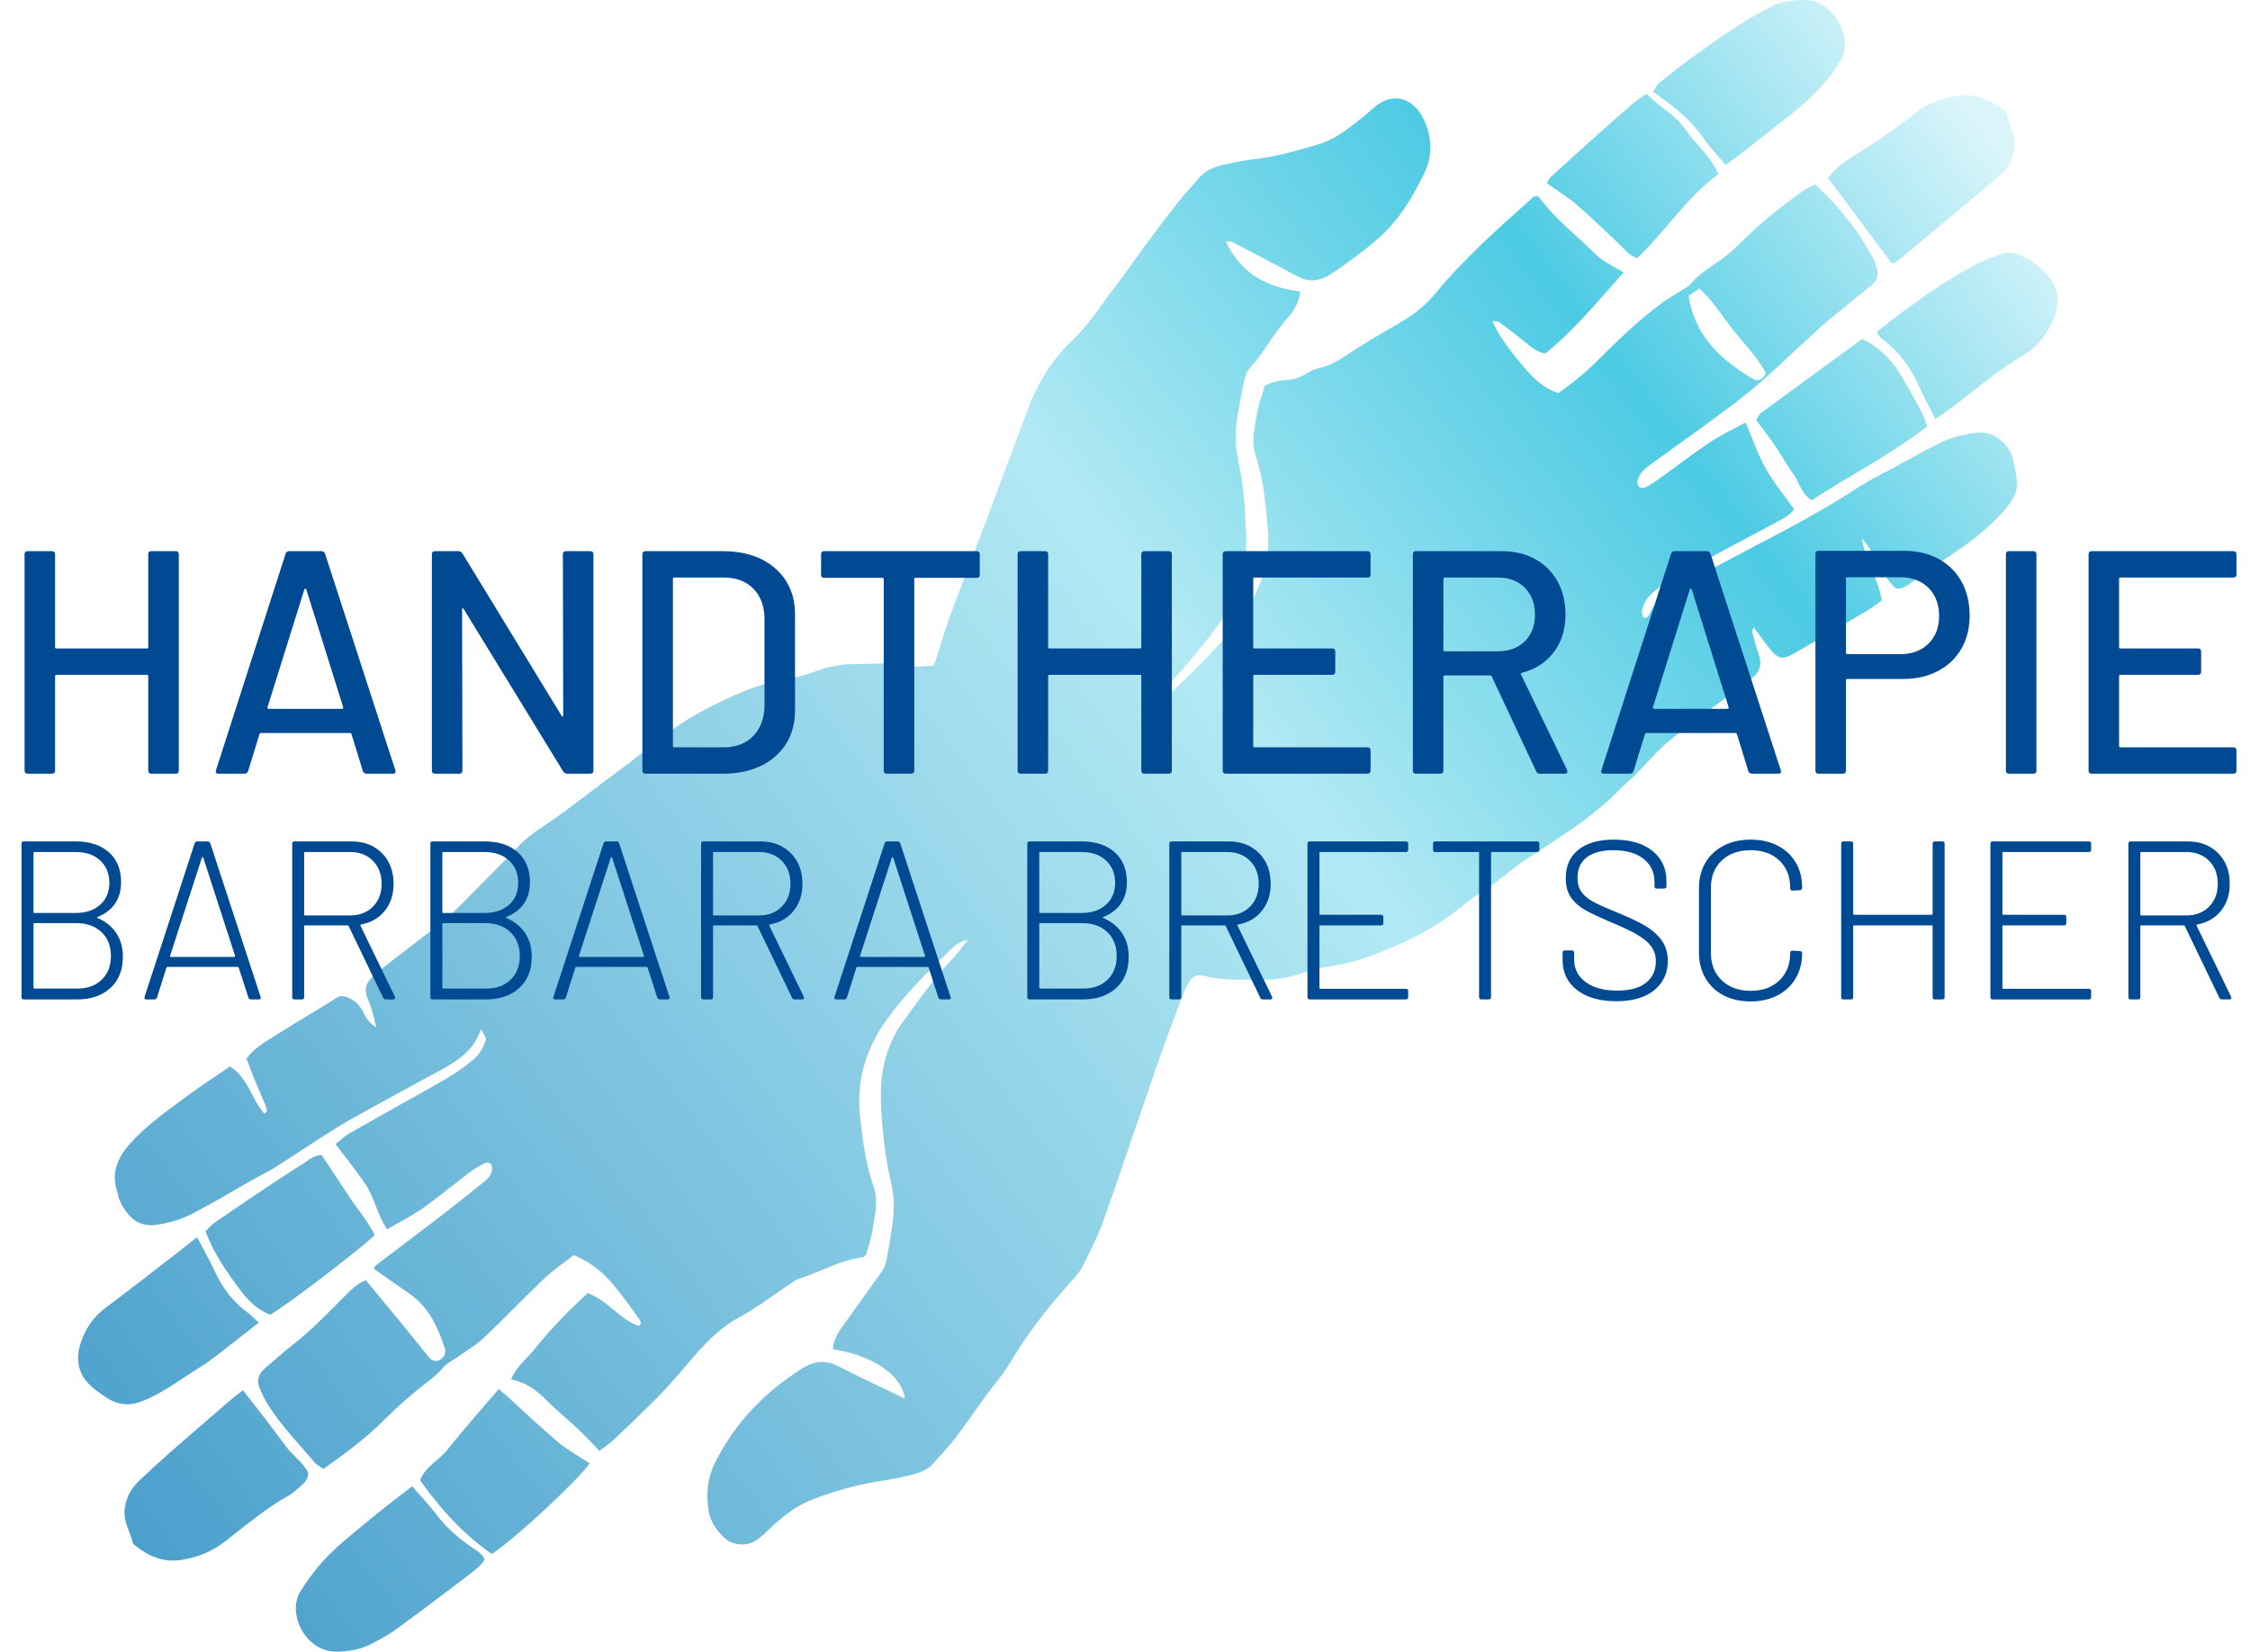
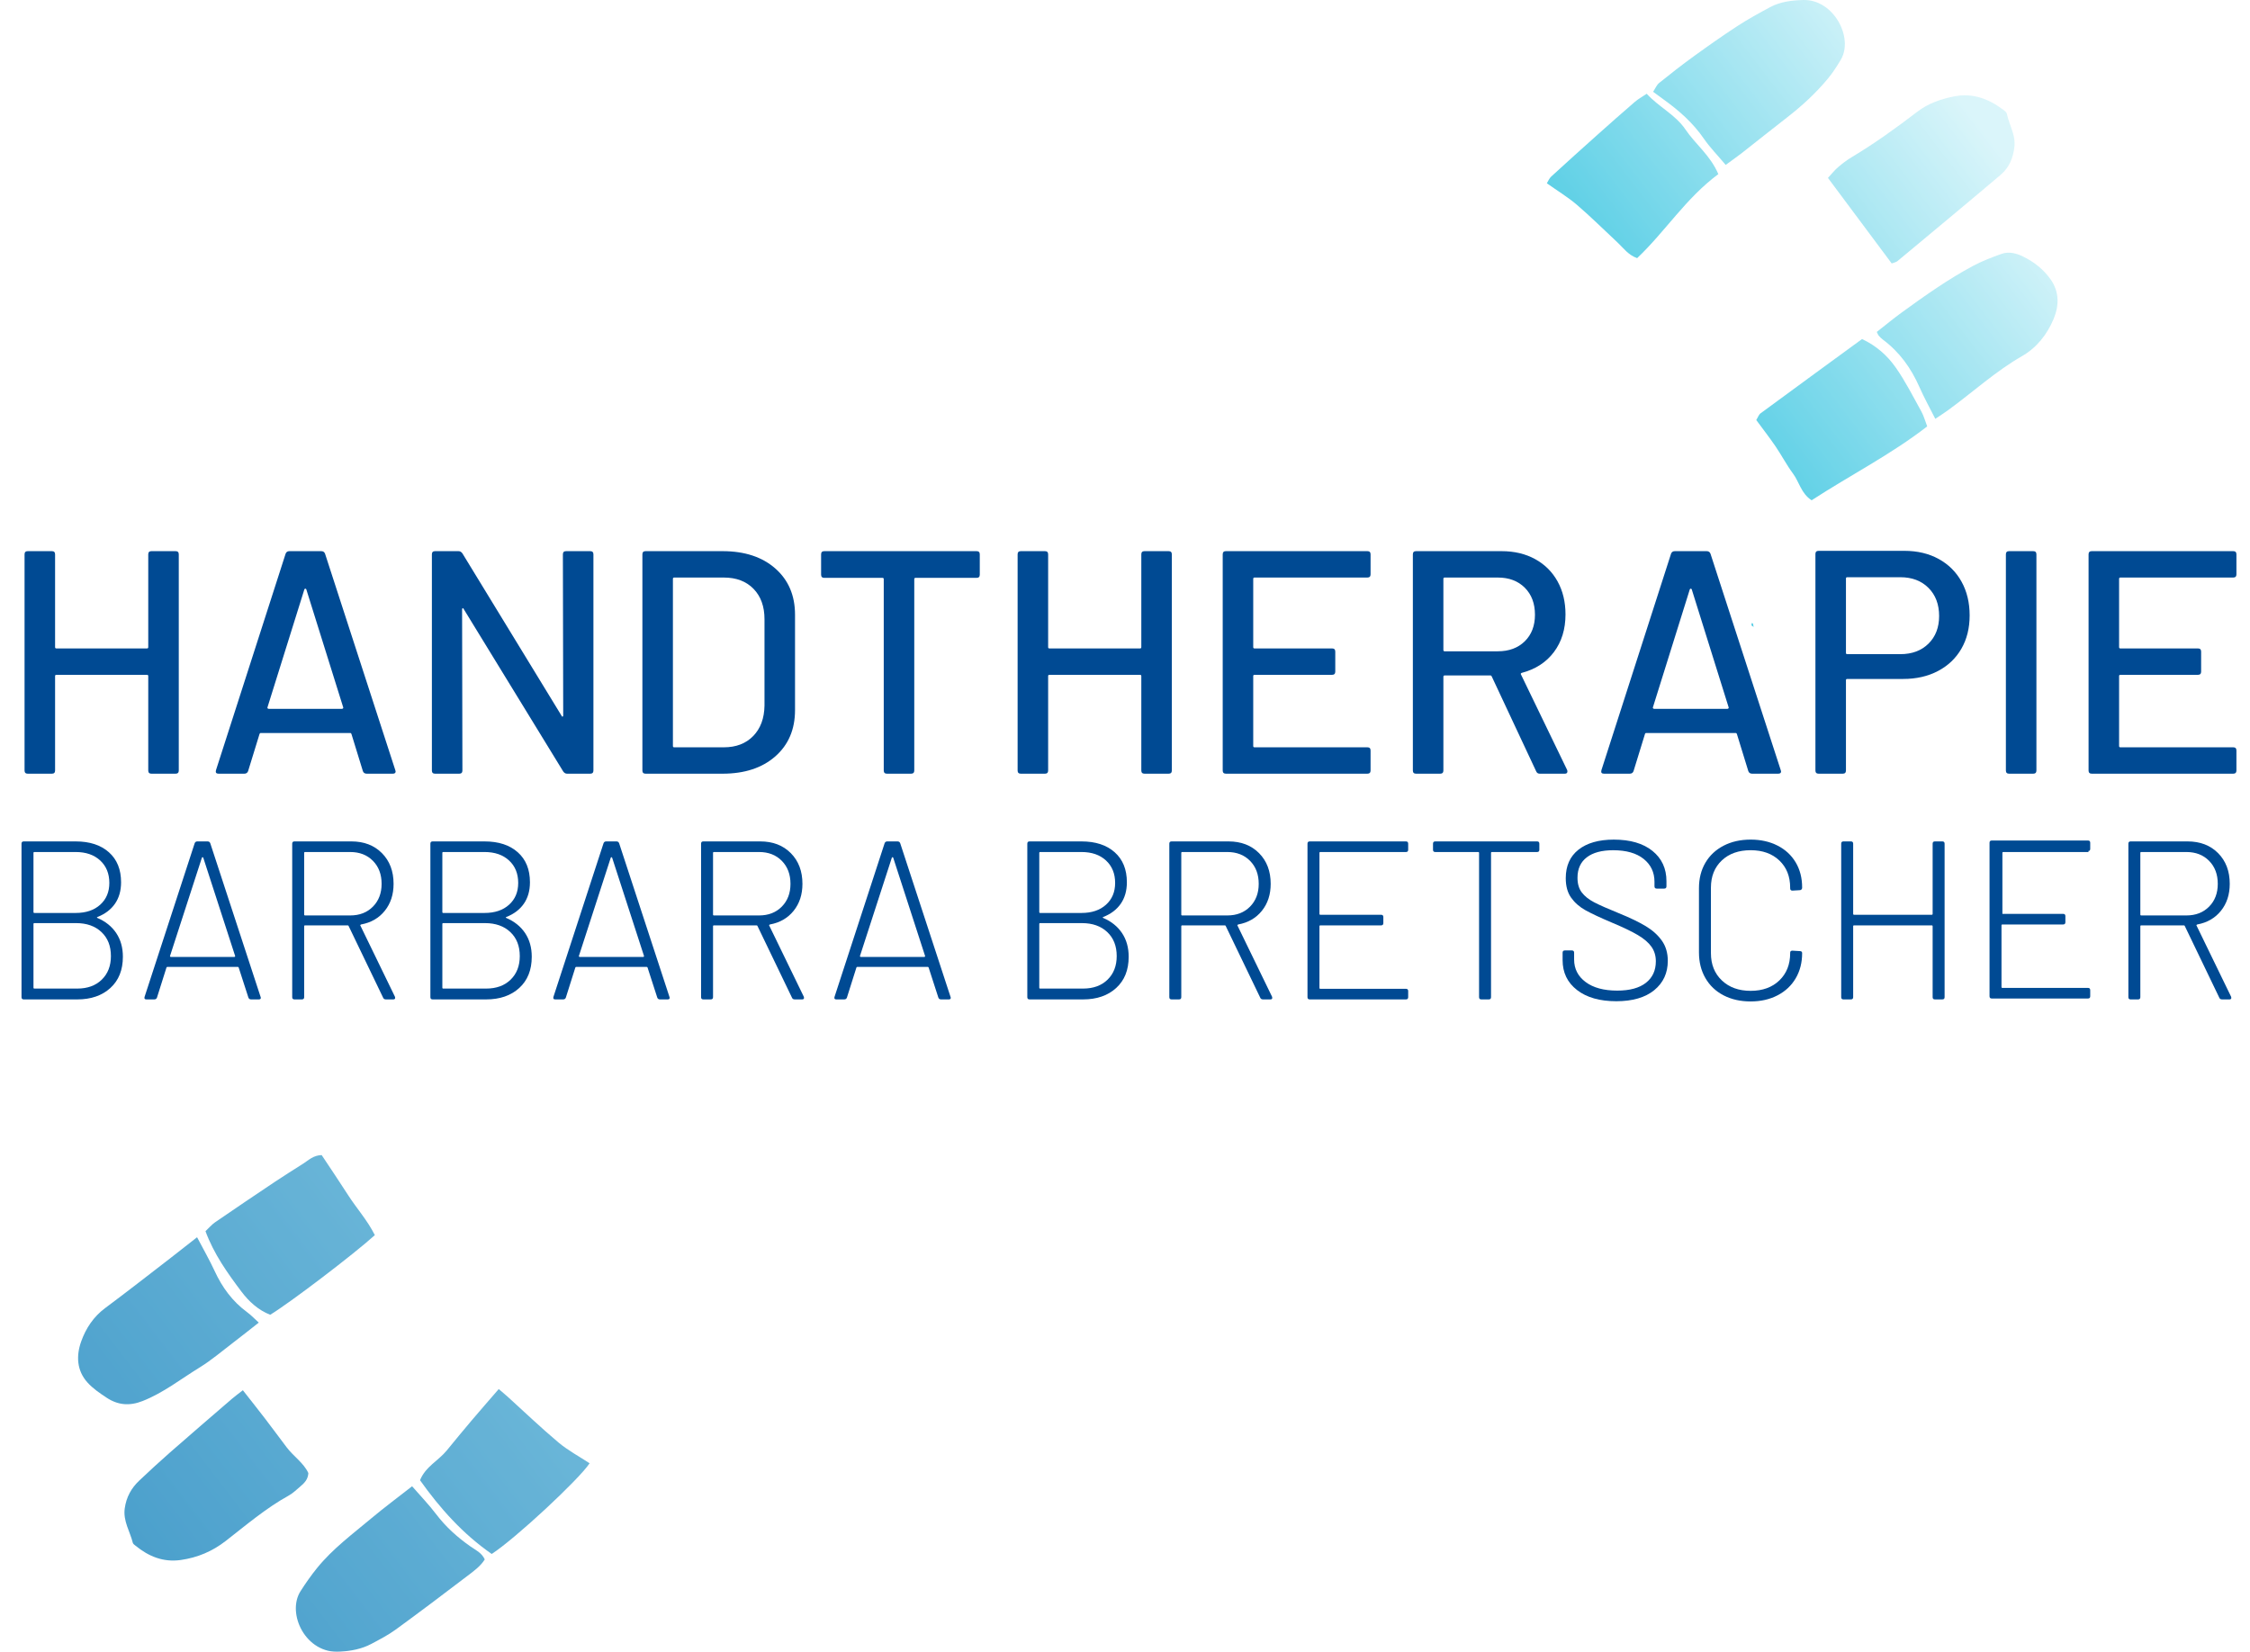
<svg xmlns="http://www.w3.org/2000/svg" xmlns:xlink="http://www.w3.org/1999/xlink" id="Ebene_1" viewBox="0 0 707.69 519.67">
  <defs>
    <style>.cls-1{fill:url(#Unbenannter_Verlauf_13-4);}.cls-1,.cls-2,.cls-3,.cls-4,.cls-5,.cls-6,.cls-7,.cls-8,.cls-9,.cls-10,.cls-11,.cls-12,.cls-13{stroke-width:0px;}.cls-2{fill:url(#Unbenannter_Verlauf_13-6);}.cls-3{fill:url(#Unbenannter_Verlauf_13-3);}.cls-4{fill:url(#Unbenannter_Verlauf_13-8);}.cls-5{fill:url(#Unbenannter_Verlauf_13-5);}.cls-6{fill:url(#Unbenannter_Verlauf_13-7);}.cls-7{fill:url(#Unbenannter_Verlauf_13-2);}.cls-8{fill:url(#Unbenannter_Verlauf_13-9);}.cls-9{fill:url(#Unbenannter_Verlauf_13-11);}.cls-10{fill:url(#Unbenannter_Verlauf_13-10);}.cls-11{fill:url(#Unbenannter_Verlauf_13-12);}.cls-12{fill:#004a93;}.cls-14{opacity:.7;}.cls-13{fill:url(#Unbenannter_Verlauf_13);}</style>
    <linearGradient id="Unbenannter_Verlauf_13" x1="52.233" y1="18.608" x2="651.212" y2="437.398" gradientTransform="translate(8.273 527.355) rotate(-72.434)" gradientUnits="userSpaceOnUse">
      <stop offset=".001" stop-color="#0078b7" />
      <stop offset=".593" stop-color="#91e0ef" />
      <stop offset=".813" stop-color="#00b4d7" />
      <stop offset="1" stop-color="#caf1f8" />
    </linearGradient>
    <linearGradient id="Unbenannter_Verlauf_13-2" x1="51.107" y1="20.219" x2="650.085" y2="439.009" xlink:href="#Unbenannter_Verlauf_13" />
    <linearGradient id="Unbenannter_Verlauf_13-3" x1="50.916" y1="20.492" x2="649.895" y2="439.282" xlink:href="#Unbenannter_Verlauf_13" />
    <linearGradient id="Unbenannter_Verlauf_13-4" x1="83.215" y1="-25.705" x2="682.194" y2="393.085" xlink:href="#Unbenannter_Verlauf_13" />
    <linearGradient id="Unbenannter_Verlauf_13-5" x1="19.253" y1="65.778" x2="618.232" y2="484.568" xlink:href="#Unbenannter_Verlauf_13" />
    <linearGradient id="Unbenannter_Verlauf_13-6" x1="23.532" y1="59.657" x2="622.511" y2="478.447" xlink:href="#Unbenannter_Verlauf_13" />
    <linearGradient id="Unbenannter_Verlauf_13-7" x1="78.371" y1="-18.776" x2="677.35" y2="400.014" xlink:href="#Unbenannter_Verlauf_13" />
    <linearGradient id="Unbenannter_Verlauf_13-8" x1="24.276" y1="58.593" x2="623.255" y2="477.383" xlink:href="#Unbenannter_Verlauf_13" />
    <linearGradient id="Unbenannter_Verlauf_13-9" x1="78.249" y1="-18.602" x2="677.228" y2="400.188" xlink:href="#Unbenannter_Verlauf_13" />
    <linearGradient id="Unbenannter_Verlauf_13-10" x1="81.393" y1="-23.098" x2="680.371" y2="395.692" xlink:href="#Unbenannter_Verlauf_13" />
    <linearGradient id="Unbenannter_Verlauf_13-11" x1="21.663" y1="62.332" x2="620.641" y2="481.122" xlink:href="#Unbenannter_Verlauf_13" />
    <linearGradient id="Unbenannter_Verlauf_13-12" x1="4.889" y1="86.323" x2="603.868" y2="505.113" xlink:href="#Unbenannter_Verlauf_13" />
  </defs>
  <g class="cls-14">
-     <path class="cls-13" d="M551.738,197.294c-.228.503-.744,1.079-.637,1.497.636,2.507,1.328,5.008,2.171,7.454.889,2.58.303,4.746-1.606,6.53-1.297,1.212-2.771,2.24-4.197,3.308-7.344,5.5-14.865,10.78-21.983,16.557-3.988,3.237-7.299,7.306-10.948,10.967-1.123,1.127-2.377,2.122-3.53,3.221-2.012,1.918-3.901,3.975-6.006,5.781-2.719,2.333-5.528,4.579-8.431,6.678-3.38,2.444-6.91,4.682-10.365,7.023-3.952,2.677-8.168,5.048-11.77,8.136-4.676,4.008-10.074,6.932-14.827,10.83-8.703,7.138-18.814,11.948-29.338,15.769-4.097,1.487-8.445,2.46-12.762,3.104-2.785.416-5.414,1.115-8.029,2.023-3.797,1.319-7.653,2.083-11.718,2.004-6.369-.124-12.776.591-19.042-1.191-1.971-.561-3.54.103-4.608,1.834-.624,1.012-1.285,2.035-1.697,3.14-2.857,7.658-5.763,15.301-8.446,23.021-5.63,16.198-11.029,32.477-16.751,48.642-1.722,4.865-4.103,9.51-6.375,14.162-.859,1.76-2.115,3.386-3.44,4.847-7.381,8.137-14.137,16.711-19.76,26.194-2.222,3.747-5.198,7.044-7.779,10.584-3.161,4.337-6.169,8.789-9.432,13.046-2.176,2.839-4.637,5.465-7.054,8.112-1.97,2.158-4.706,2.956-7.409,3.603-3.294.788-6.635,1.415-9.983,1.935-6.933,1.076-13.609,3.069-20.158,5.509-5.141,1.915-9.361,5.25-13.325,8.95-1.451,1.354-2.865,2.789-4.486,3.912-3.283,2.274-7.906,1.661-10.434-.874-2.513-2.52-4.295-5.225-4.768-8.682-.685-5.012-.355-9.851,1.988-14.561,6.31-12.686,15.701-22.427,27.617-29.909,3.7-2.323,7.262-2.679,11.269-.619,6.87,3.532,13.888,6.776,20.902,10.168-.491-5.182-6.438-12.766-22.596-15.567.05-2.92,1.647-5.208,3.218-7.435,4.005-5.68,8.154-11.259,12.139-16.953.765-1.094,1.245-2.489,1.507-3.814.698-3.522,1.24-7.076,1.779-10.627.694-4.569.695-9.108-.382-13.655-1.752-7.396-2.611-14.934-3.055-22.508-.388-6.601-.149-13.138,2.286-19.456,1.012-2.627,2.108-5.15,3.749-7.438,5.345-7.454,10.642-14.942,16.985-21.616,1.333-1.402,2.428-3.029,4.187-5.253-2.96.582-4.296,2.027-5.641,3.323-7.043,6.783-14.004,13.685-19.742,21.619-6.511,9.002-9.771,19.12-8.536,30.354.827,7.527,1.728,15.057,4.274,22.265,1.684,4.767.288,9.484-.417,14.173-.381,2.538-1.305,4.995-1.938,7.32-.465.364-.75.779-1.08.818-6.822.805-12.722,4.344-19.11,6.429-.935.305-1.875.702-2.691,1.242-5.65,3.734-11.026,7.963-16.955,11.175-7.804,4.227-13.071,10.865-18.62,17.355-2.331,2.727-4.717,5.421-7.246,7.962-4.36,4.381-8.818,8.667-13.308,12.916-1.416,1.34-3.064,2.436-4.881,3.859-.905-.964-1.68-1.812-2.48-2.635-1.377-1.417-2.718-2.874-4.167-4.214-3.365-3.113-6.912-6.04-10.145-9.282-3.027-3.035-6.332-5.448-10.947-6.417,1.612-4.057,4.881-6.429,7.291-9.413,2.625-3.252,5.393-6.402,8.268-9.435,2.715-2.864,5.65-5.518,8.5-8.276,6.39,2.345,10.045,8.31,16.099,10.324,1.034-.789.528-1.548.095-2.164-9.36-13.313-12.733-16.613-20.537-20.116-3.082,2.414-6.411,4.631-9.272,7.341-6.506,6.163-12.684,12.673-19.201,18.823-2.442,2.304-5.453,4.005-8.21,5.973-1.455,1.038-3.225,1.809-4.324,3.137-2.593,3.134-5.984,5.242-9.028,7.8-3.346,2.811-6.59,5.763-9.688,8.845-5.809,5.78-12.32,10.622-19.048,15.336-1.118-.79-2.07-1.22-2.687-1.938-5.191-6.053-10.741-11.826-14.989-18.63-.942-1.508-1.665-3.166-2.371-4.805-1.099-2.551-.332-4.625,1.756-6.36,2.915-2.422,5.692-5.019,8.687-7.334,5.694-4.402,10.625-9.588,15.696-14.65,2.059-2.055,4.076-4.33,7.239-5.637,4.103,4.959,8.161,9.831,12.181,14.734,2.657,3.24,5.201,6.575,7.918,9.763,1.266,1.485,3.517,1.096,4.498-.696.345-.63.547-1.595.326-2.24-2.282-6.66-4.984-13.064-11.129-17.259-3.77-2.574-7.475-5.244-11.318-7.948.201-.277.437-.829.853-1.145,6.505-4.961,13.06-9.856,19.545-14.843,4.743-3.647,9.417-7.385,14.077-11.137.918-.739,1.825-1.626,2.38-2.641.406-.742.535-1.922.237-2.695-.436-1.128-1.642-.997-2.563-.515-1.4.733-2.804,1.508-4.058,2.46-5.084,3.857-9.999,7.948-15.2,11.636-3.38,2.397-7.148,4.247-11.073,6.536-3.045-4.708-3.973-9.995-6.822-14.248-2.854-4.259-6.11-8.248-9.361-12.583,1.699-1.331,2.966-2.592,4.463-3.45,7.437-4.261,14.953-8.383,22.405-12.619,5.718-3.25,11.584-6.262,16.596-10.641,1.89-1.651,3.09-3.608,3.71-5.981.181-.694.095-.86-1.478-3.416-2.214,6.8-7.591,10.089-13.217,13.133-6.836,3.699-13.665,7.412-20.471,11.167-4.012,2.213-8.055,4.388-11.939,6.813-6.42,4.009-12.699,8.242-19.086,12.304-2.011,1.279-4.194,2.283-6.273,3.458-6.766,3.823-13.401,7.902-20.33,11.4-3.319,1.675-7.123,2.713-10.822,3.238-5.659.803-9.232-2.591-11.671-8.2-.234-.539-.227-1.178-.422-1.739-2.143-6.159-.274-10.997,4.03-15.772,5.427-6.022,11.996-10.48,18.39-15.216,4.15-3.075,8.499-5.882,12.907-8.912,5.693,3.55,6.74,10.292,10.798,14.848,1.294-.64.76-1.628.434-2.432-1.199-2.954-2.509-5.862-3.718-8.812-.82-2-1.544-4.041-2.316-6.079,2.24-3.067,5.184-4.792,8-6.579,6.062-3.846,12.228-7.529,18.37-11.248,1.323-.801,2.449-2.181,4.273-1.75,2.229.527,4.016,1.76,5.3,3.638.672.983,1.089,2.139,1.753,3.129.758,1.13,1.663,2.16,3.118,2.957-.666-2.429-1.082-4.963-2.047-7.267-2.293-5.472-1.574-6.793,3.687-11.036,6.67-5.379,13.681-10.343,20.235-15.854,4.405-3.704,8.283-8.037,12.379-12.107,1.97-1.958,3.883-3.974,5.855-5.93.848-.841,1.963-1.466,2.645-2.414,2.987-4.152,7.195-6.833,11.304-9.638,7.71-5.263,14.938-11.177,22.48-16.653,8.533-6.195,16.321-13.486,25.705-18.436,8.82-4.653,17.866-8.925,27.862-10.45,2.783-.425,5.407-1.164,7.997-2.163,3.949-1.523,8.014-2.285,12.27-2.294,5.971-.012,11.928-.701,17.895.572,2.243.478,4.696-.031,7.073-.09.395-1.105.679-1.832.917-2.573,1.397-4.36,2.623-8.783,4.207-13.074,3.518-9.535,7.247-18.992,10.829-28.503,4.71-12.506,9.304-25.056,14.059-37.545,3.093-8.125,7.835-15.229,14.127-21.23,5.102-4.866,8.724-10.877,12.977-16.396,3.762-4.882,7.251-9.973,10.922-14.927,2.845-3.84,5.716-7.664,8.701-11.394,2.237-2.795,4.652-5.45,7.031-8.129,2.094-2.358,4.976-3.28,7.897-3.941,3.108-.703,6.259-1.296,9.423-1.66,6.977-.802,13.655-2.767,20.337-4.793,4.917-1.491,8.752-4.688,12.697-7.724,1.578-1.215,3.039-2.581,4.557-3.875,5.761-4.91,12.451-3.013,15.757,4.623,2.328,5.377,2.364,11.088-.165,16.276-3.75,7.694-8.152,15.025-14.811,20.762-4.545,3.916-9.349,7.431-14.318,10.765-3.443,2.31-6.906,2.898-10.677.89-6.851-3.648-13.718-7.269-20.599-10.86-.432-.226-1.048-.099-2.02-.168,4.719,10.162,12.952,14.45,23.427,15.767-.445,3.336-1.821,5.978-3.78,8.106-4.601,5-7.616,11.17-12.231,16.152-.88.95-1.324,2.448-1.618,3.772-.779,3.504-1.404,7.045-2.019,10.583-.826,4.751-.962,9.474.081,14.256,1.621,7.424,2.235,14.986,2.516,22.571.261,7.039-.239,13.977-3.283,20.476-.921,1.968-1.949,3.917-3.174,5.706-5.868,8.574-12.609,16.443-19.659,24.056-.62.669-1.111,1.458-2.397,3.168,4.408-1.815,6.713-4.353,9.12-6.657,5.182-4.961,10.139-10.134,14.869-15.552,4.019-4.604,6.98-9.832,9.11-15.352,1.915-4.963,2.717-10.454,2.295-15.881-.634-8.147-1.391-16.307-3.948-24.137-1.449-4.437-.12-8.717.537-13.0.448-2.92,1.594-5.734,2.422-8.578,2.272-1.305,4.606-1.713,6.998-1.851,2.038-.117,3.872-.686,5.628-1.777,1.339-.832,2.825-1.618,4.347-1.933,4.032-.834,7.227-3.122,10.577-5.298,5.009-3.253,10.188-6.25,15.359-9.245,4.194-2.429,7.875-5.47,10.932-9.181,9.162-11.123,19.961-20.566,30.637-30.139.249-.224.747-.17,1.128-.246.183.056.445.052.536.175,5.12,6.948,11.98,12.191,18.039,18.208,2.313,2.297,5.568,3.644,8.707,5.621-7.883,8.679-15.35,17.988-24.667,25.498-2.672-.508-4.463-2.029-6.308-3.567-2.599-2.167-5.314-4.198-8.045-6.197-.52-.381-1.346-.344-2.29-.558,1.557,4.027,5.452,9.429,10.149,14.848,2.888,3.332,5.91,6.357,10.548,7.909,4.257-2.893,8.385-6.248,12.203-10.045,6.643-6.607,13.348-13.162,20.96-18.683,1.608-1.166,3.363-2.127,5.035-3.207,1.169-.755,2.562-1.343,3.421-2.369,2.75-3.286,6.399-5.356,9.788-7.801,1.928-1.391,3.754-2.969,5.43-4.657,6.345-6.392,13.302-12.035,20.687-17.164.95-.66,2.061-1.089,3.308-1.734,7.514,6.942,13.679,14.669,18.384,23.55.461.869.687,1.869.976,2.822.64,2.115.214,3.896-1.576,5.337-4.817,3.878-9.623,7.77-14.386,11.713-1.832,1.516-3.536,3.187-5.299,4.786-6.639,6.017-12.982,12.407-19.989,17.958-9.367,7.42-19.256,14.179-28.903,21.247-1.925,1.41-3.993,2.748-4.878,5.123-.243.652-.337,1.595-.038,2.161.557,1.053,1.708.956,2.609.473,1.396-.748,2.74-1.616,4.028-2.541,5.343-3.834,10.554-7.862,16.017-11.513,3.444-2.302,7.25-4.062,11.171-6.218,2.181,5.085,3.835,10.003,6.327,14.451,2.503,4.467,5.84,8.467,8.921,12.827-1.211,1.887-2.996,2.751-4.716,3.673-8.083,4.33-16.202,8.595-24.253,12.984-5.243,2.858-10.672,5.413-15.244,9.402-1.734,1.512-2.936,3.272-3.552,5.396-.238.821.138,1.821.222,2.622,1.354.348,1.715-.364,2.043-1.089,1.642-3.627,4.535-6.075,7.896-7.914,7.694-4.208,15.472-8.262,23.219-12.373,5.456-2.896,10.952-5.716,16.362-8.695,4.54-2.5,9.049-5.072,13.445-7.815,3.708-2.314,7.295-4.784,11.221-6.772,6.738-3.411,13.206-7.372,20.028-10.593,3.359-1.586,7.204-2.472,10.919-2.895,5.313-.605,9.75,3.401,11.204,8.063.059.189.074.392.111.588,1.4,7.384,3.242,9.889-5.018,18.211-3.549,3.576-7.304,6.728-11.462,9.513-4.972,3.33-9.832,6.828-14.746,10.244-1.616,1.123-3.104,2.543-5.593,2.419-4.533-3.858-5.96-10.219-10.756-15.787,1.226,7.7,5.32,13.001,6.248,19.532-1.573,1.116-2.944,2.241-4.452,3.133-7.89,4.667-15.779,9.338-23.748,13.869-2.77,1.574-4.339,1.323-6.329-.964-2.086-2.397-3.846-5.077-5.763-7.634-.06-.342-.077-.691-.165-1.022-.034-.128-.229-.214-.35-.319-.054.269-.24.629-.132.786.176.256.545.379.833.558ZM531.099,93.102c1.977,12.659,10.163,20.117,20.221,26.071,1.648.976,3.055.302,4.101-1.783-2.93-5.704-7.863-10.18-11.73-15.427-2.801-3.8-5.472-7.761-9.136-11.215-1.354.922-2.431,1.656-3.455,2.354Z" />
    <path class="cls-7" d="M595,82.883c-6.812-9.14-13.331-17.887-20.058-26.912,1.073-1.153,2.034-2.376,3.19-3.375,1.348-1.166,2.794-2.254,4.321-3.169,7.173-4.301,13.944-9.178,20.573-14.255,3.403-2.607,7.231-3.948,11.402-4.804,5.975-1.227,10.952.666,15.592,4.123.469.35,1.091.798,1.191,1.291.699,3.455,2.77,6.57,2.387,10.304-.362,3.53-1.652,6.643-4.32,8.904-10.769,9.126-21.635,18.138-32.487,27.167-.424.352-1.065.442-1.791.727Z" />
    <path class="cls-3" d="M76.389,437.375c2.658,3.394,4.874,6.173,7.034,8.994,2.296,2.999,4.525,6.05,6.813,9.055,2.147,2.82,5.294,4.827,6.753,8.011-.108,1.991-1.232,3.108-2.445,4.138-1.212,1.029-2.372,2.188-3.745,2.946-7.184,3.972-13.386,9.292-19.821,14.285-4.194,3.255-8.839,5.225-14.09,5.973-5.538.789-10.141-1.118-14.306-4.526-.305-.249-.719-.526-.802-.86-.891-3.599-3.1-6.839-2.546-10.847.491-3.549,2.076-6.398,4.602-8.779,3.181-2.998,6.391-5.97,9.677-8.852,6.426-5.636,12.907-11.209,19.38-16.79,1.028-.886,2.133-1.682,3.496-2.749Z" />
    <path class="cls-1" d="M542.783,51.882c-2.604-3.097-4.991-5.523-6.891-8.284-3.445-5.008-7.884-8.901-12.758-12.391-.958-.686-1.904-1.391-3.187-2.329.682-1.021,1.113-2.146,1.924-2.8,3.56-2.871,7.171-5.687,10.875-8.369,4.508-3.265,9.06-6.48,13.724-9.517,3.323-2.164,6.819-4.078,10.318-5.952,3.225-1.728,6.814-2.138,10.402-2.236,9.501-.259,15.93,11.824,11.789,18.799-1.212,2.042-2.507,4.069-4.018,5.892-3.815,4.606-8.197,8.639-12.933,12.299-4.715,3.643-9.352,7.387-14.045,11.058-1.542,1.207-3.153,2.326-5.201,3.83Z" />
    <path class="cls-5" d="M129.616,467.586c2.663,3.064,5.288,5.78,7.555,8.767,3.053,4.024,6.72,7.316,10.825,10.182,1.616,1.128,3.505,1.951,4.477,4.067-1.355,2.173-3.487,3.684-5.512,5.228-7.446,5.679-14.921,11.323-22.49,16.836-2.397,1.746-5.075,3.128-7.704,4.526-3.039,1.617-6.388,2.205-9.787,2.445-10.867.768-16.908-12.067-12.451-19.049,1.601-2.508,3.32-4.96,5.191-7.271,4.924-6.082,11.202-10.724,17.146-15.704,3.955-3.314,8.109-6.392,12.75-10.027Z" />
    <path class="cls-2" d="M608.709,131.765c-1.798-3.574-3.539-6.694-4.97-9.95-2.62-5.959-6.263-11.069-11.521-14.973-.476-.353-.909-.782-1.293-1.233-.248-.291-.371-.687-.622-1.178,2.6-2.037,5.167-4.177,7.866-6.136,7.245-5.258,14.554-10.439,22.459-14.671,2.79-1.494,5.794-2.622,8.775-3.711,2.368-.865,4.709-.286,6.933.801,3.467,1.694,6.436,4.052,8.644,7.184,2.761,3.916,2.714,8.235.911,12.511-2.065,4.899-5.321,8.999-9.915,11.635-8.356,4.796-15.419,11.295-23.139,16.921-1.239.903-2.537,1.725-4.127,2.8Z" />
    <path class="cls-6" d="M61.985,389.244c2.08,3.969,3.962,7.23,5.533,10.635,2.38,5.159,5.607,9.568,10.218,12.949,1.241.91,2.309,2.055,3.657,3.273-2.839,2.224-5.446,4.312-8.102,6.334-3.481,2.65-6.831,5.525-10.543,7.805-5.89,3.617-11.344,7.947-17.892,10.531-4.12,1.625-7.78,1.294-11.311-1.043-2.142-1.417-4.348-2.907-6.043-4.797-3.373-3.763-3.569-8.401-1.971-12.892,1.468-4.127,3.858-7.771,7.533-10.504,6.859-5.102,13.59-10.376,20.363-15.593,2.653-2.044,5.276-4.127,8.559-6.698Z" />
    <path class="cls-4" d="M606.161,134.144c-11.504,8.927-24.314,15.396-36.348,23.245-3.305-2.118-3.895-5.758-5.867-8.408-2.017-2.71-3.581-5.753-5.488-8.551-1.899-2.787-3.978-5.452-6.062-8.284.532-.857.786-1.696,1.352-2.112,10.587-7.797,21.21-15.545,31.916-23.368,4.544,2.129,7.963,5.22,10.555,8.898,3.085,4.378,5.513,9.226,8.123,13.927.75,1.351,1.147,2.899,1.82,4.654Z" />
    <path class="cls-8" d="M117.899,388.582c-6.719,6.085-27.015,21.515-32.911,25.048-3.672-1.41-6.704-4.165-9.007-7.228-4.394-5.841-8.697-11.847-11.35-19.06,1.05-.987,1.933-2.056,3.032-2.812,6.223-4.278,12.483-8.503,18.761-12.7,2.972-1.987,6.011-3.872,9.023-5.8,1.651-1.057,3.082-2.557,5.727-2.634,2.68,4.049,5.557,8.281,8.313,12.589,2.656,4.152,6.03,7.842,8.412,12.596Z" />
    <path class="cls-10" d="M540.464,54.782c-10.2,7.545-16.709,18.087-25.538,26.43-2.851-1.007-4.334-3.218-6.193-4.951-4.227-3.941-8.329-8.028-12.712-11.787-2.837-2.433-6.08-4.392-9.489-6.809.384-.61.731-1.536,1.38-2.132,4.845-4.448,9.735-8.847,14.64-13.229,3.86-3.449,7.737-6.881,11.659-10.26,1.034-.891,2.262-1.558,3.725-2.548,3.825,4.191,9.047,6.569,12.215,11.28,3.086,4.589,7.75,8.023,10.314,14.006Z" />
    <path class="cls-9" d="M154.657,488.887c-9.162-6.38-16.228-14.326-22.55-23.197,1.713-4.282,5.792-6.151,8.377-9.325,2.639-3.24,5.305-6.461,8.005-9.65,2.69-3.177,5.437-6.305,8.383-9.714,1.113.957,1.984,1.672,2.819,2.428,5.312,4.812,10.486,9.788,15.975,14.389,2.987,2.504,6.504,4.377,9.783,6.535-3.305,5.052-23.366,23.717-30.793,28.534Z" />
    <path class="cls-11" d="M551.738,197.294c-.288-.179-.657-.302-.833-.558-.108-.157.078-.517.132-.786.121.105.316.191.35.319.088.33.105.68.165,1.022.014 0.0.186.003.186.003Z" />
  </g>
  <path class="cls-12" d="M47.63,173.396h7.601c.666,0,1,.335,1,1v68.011c0,.667-.334,1-1,1h-7.601c-.667,0-1-.333-1-1v-29.704c0-.266-.135-.4-.4-.4h-28.504c-.267,0-.4.135-.4.4v29.704c0,.667-.334,1-1,1h-7.602c-.667,0-1-.333-1-1v-68.011c0-.665.333-1,1-1h7.602c.666,0,1,.335,1,1v29.205c0,.267.133.399.4.399h28.504c.266,0,.4-.133.4-.399v-29.205c0-.665.333-1,1-1Z" />
  <path class="cls-12" d="M114.139,242.607l-3.601-11.702c-.067-.2-.2-.3-.4-.3h-28.104c-.2,0-.334.1-.4.3l-3.601,11.702c-.2.534-.6.8-1.2.8h-8.101c-.734,0-1-.365-.8-1.1l21.904-68.11c.2-.533.6-.801,1.2-.801h10.001c.6,0,1,.268,1.2.801l22.103,68.11.1.399c0,.468-.3.7-.9.7h-8.201c-.6,0-1-.266-1.2-.8ZM84.184,222.854c.1.1.215.149.35.149h23.004c.133,0,.25-.05.35-.149.1-.101.115-.216.05-.351l-11.602-37.105c-.067-.133-.167-.2-.3-.2-.134,0-.234.067-.3.2l-11.602,37.105c-.067.135-.05.25.05.351Z" />
  <path class="cls-12" d="M178.047,173.396h7.601c.666,0,1.0.335,1,1v68.011c0,.667-.334,1-1,1h-7.301c-.467,0-.868-.232-1.2-.7l-31.305-51.107c-.067-.2-.167-.283-.3-.25-.134.034-.2.149-.2.35l.1,50.708c0,.667-.334,1-1,1h-7.602c-.667,0-1-.333-1-1v-68.011c0-.665.333-1,1-1h7.401c.466,0,.866.234,1.2.7l31.205,51.108c.066.199.166.284.3.25.133-.033.2-.15.2-.351l-.1-50.708c0-.665.333-1,1-1Z" />
  <path class="cls-12" d="M202.051,242.407v-68.011c0-.665.333-1,1-1h24.204c6.934,0,12.467,1.817,16.603,5.451,4.133,3.635,6.201,8.485,6.201,14.552v30.005c0,6.068-2.067,10.919-6.201,14.553-4.135,3.635-9.669,5.45-16.603,5.45h-24.204c-.667,0-1-.333-1-1ZM212.053,235.106h15.603c3.866,0,6.951-1.184,9.251-3.551,2.3-2.366,3.483-5.551,3.55-9.552v-27.204c0-4-1.15-7.184-3.45-9.552-2.3-2.365-5.418-3.55-9.352-3.55h-15.603c-.267,0-.4.134-.4.399v52.608c0,.268.133.4.4.4Z" />
  <path class="cls-12" d="M308.168,174.396v6.401c0,.667-.334,1-1,1h-19.203c-.268,0-.4.135-.4.4v60.209c0,.667-.334,1-1,1h-7.601c-.667,0-1-.333-1-1v-60.209c0-.266-.134-.4-.4-.4h-18.303c-.667,0-1-.333-1-1v-6.401c0-.665.333-1,1-1h47.907c.666,0,1.0.335,1,1Z" />
  <path class="cls-12" d="M359.975,173.396h7.601c.666,0,1,.335,1,1v68.011c0,.667-.334,1-1,1h-7.601c-.667,0-1-.333-1-1v-29.704c0-.266-.135-.4-.4-.4h-28.504c-.267,0-.4.135-.4.4v29.704c0,.667-.334,1-1,1h-7.602c-.667,0-1-.333-1-1v-68.011c0-.665.333-1,1-1h7.602c.666,0,1,.335,1,1v29.205c0,.267.133.399.4.399h28.504c.266,0,.4-.133.4-.399v-29.205c0-.665.333-1,1-1Z" />
  <path class="cls-12" d="M430.084,181.698h-35.506c-.267,0-.4.134-.4.399v21.504c0,.267.133.399.4.399h24.404c.666,0,1.0.335,1,1.001v6.301c0,.667-.334,1-1,1h-24.404c-.267,0-.4.135-.4.4v22.003c0,.268.133.4.4.4h35.506c.666,0,1,.334,1,1v6.301c0,.667-.334,1-1,1h-44.507c-.667,0-1-.333-1-1v-68.011c0-.665.333-1,1-1h44.507c.666,0,1,.335,1,1v6.302c0,.667-.334,1-1,1Z" />
  <path class="cls-12" d="M483.191,242.707l-14.001-29.904c-.068-.2-.201-.3-.4-.3h-14.402c-.267,0-.4.134-.4.399v29.505c0,.667-.334,1-1,1h-7.602c-.667,0-1-.333-1-1v-68.011c0-.665.333-1,1-1h26.904c4.001,0,7.517.835,10.552,2.501,3.033,1.667,5.383,4,7.051,7.001,1.666,3,2.5,6.468,2.5,10.401,0,4.668-1.217,8.618-3.65,11.852-2.436,3.235-5.818,5.418-10.152,6.551-.266.135-.334.301-.199.501l14.502,30.004c.066.135.1.301.1.5,0,.468-.266.7-.799.7h-7.902c-.533,0-.9-.232-1.1-.7ZM453.987,182.098v22.404c0,.267.133.399.4.399h16.703c3.533,0,6.365-1.05,8.5-3.15s3.201-4.884,3.201-8.352c0-3.533-1.066-6.366-3.201-8.501-2.135-2.133-4.966-3.2-8.5-3.2h-16.703c-.267,0-.4.134-.4.399Z" />
  <path class="cls-12" d="M549.9,242.607l-3.601-11.702c-.067-.2-.2-.3-.4-.3h-28.104c-.199,0-.334.1-.399.3l-3.601,11.702c-.2.534-.601.8-1.2.8h-8.102c-.734,0-1-.365-.8-1.1l21.903-68.11c.2-.533.6-.801,1.2-.801h10.001c.601,0,1,.268,1.2.801l22.104,68.11.101.399c0,.468-.301.7-.9.7h-8.201c-.601,0-1-.266-1.2-.8ZM519.945,222.854c.101.1.216.149.351.149h23.003c.133,0,.25-.05.351-.149.1-.101.115-.216.05-.351l-11.602-37.105c-.067-.133-.167-.2-.3-.2-.135,0-.234.067-.301.2l-11.602,37.105c-.067.135-.05.25.05.351Z" />
  <path class="cls-12" d="M609.759,175.847c3.101,1.7,5.501,4.085,7.201,7.151,1.7,3.067,2.55,6.602,2.55,10.602,0,4.001-.867,7.501-2.601,10.502-1.734,3-4.185,5.335-7.351,7.001-3.168,1.667-6.818,2.5-10.952,2.5h-17.603c-.267,0-.399.135-.399.4v28.404c0,.667-.335,1-1.001,1h-7.601c-.668,0-1-.333-1-1v-68.11c0-.666.332-1,1-1h27.004c4.066,0,7.651.85,10.752,2.55ZM606.558,202.501c2.233-2.2,3.351-5.101,3.351-8.701,0-3.666-1.117-6.616-3.351-8.852-2.234-2.233-5.185-3.351-8.851-3.351h-16.703c-.267,0-.399.135-.399.4v23.403c0,.268.133.4.399.4h16.703c3.666,0,6.616-1.101,8.851-3.301Z" />
  <path class="cls-12" d="M630.91,242.407v-68.011c0-.665.333-1,1-1h7.602c.666,0,1,.335,1,1v68.011c0,.667-.334,1-1,1h-7.602c-.667,0-1-.333-1-1Z" />
  <path class="cls-12" d="M702.421,181.698h-35.505c-.268,0-.4.134-.4.399v21.504c0,.267.133.399.4.399h24.403c.666,0,1,.335,1,1.001v6.301c0,.667-.334,1-1,1h-24.403c-.268,0-.4.135-.4.4v22.003c0,.268.133.4.4.4h35.505c.666,0,1,.334,1,1v6.301c0,.667-.334,1-1,1h-44.507c-.667,0-1-.333-1-1v-68.011c0-.665.333-1,1-1h44.507c.666,0,1,.335,1,1v6.302c0,.667-.334,1-1,1Z" />
  <path class="cls-12" d="M30.483,288.642c0,.048.046.096.142.143,2.557,1.09,4.533,2.675,5.93,4.758,1.396,2.083,2.095,4.569,2.095,7.456,0,4.166-1.313,7.445-3.941,9.835-2.627,2.391-6.096,3.586-10.403,3.586H7.476c-.474,0-.71-.236-.71-.71v-48.287c0-.473.236-.711.71-.711h16.333c4.403,0,7.882,1.137,10.438,3.409,2.557,2.272,3.835,5.421,3.835,9.444,0,2.651-.639,4.899-1.917,6.746-1.278,1.846-3.125,3.243-5.539,4.189-.095.048-.142.096-.142.142ZM10.529,268.333v18.604c0,.19.094.284.284.284h12.995c3.219,0,5.788-.863,7.705-2.592,1.917-1.728,2.876-4.012,2.876-6.853,0-2.935-.958-5.29-2.876-7.065-1.917-1.775-4.486-2.663-7.705-2.663h-12.995c-.189,0-.284.096-.284.284ZM32.01,308.205c1.917-1.869,2.876-4.343,2.876-7.42,0-3.172-.994-5.692-2.982-7.562s-4.64-2.806-7.953-2.806h-13.137c-.189,0-.284.096-.284.284v20.025c0,.189.094.284.284.284h13.492c3.219,0,5.788-.935,7.705-2.806Z" />
  <path class="cls-12" d="M78.132,313.851l-3.053-9.444c-.048-.142-.142-.213-.284-.213h-22.155c-.142,0-.237.071-.284.213l-2.982,9.444c-.142.38-.426.568-.852.568h-2.485c-.521,0-.71-.26-.568-.781l15.765-48.358c.142-.378.426-.568.852-.568h3.195c.426,0,.71.19.853.568l15.835,48.358.071.284c0,.332-.213.497-.639.497h-2.415c-.426,0-.71-.188-.852-.568ZM53.527,300.962c.071.071.153.107.249.107h19.883c.094,0,.178-.036.249-.107.071-.07.082-.152.036-.248l-10.013-30.89c-.047-.095-.119-.143-.213-.143-.095,0-.167.048-.213.143l-10.013,30.89c-.048.096-.036.178.036.248Z" />
  <path class="cls-12" d="M120.525,313.922l-10.865-22.581c-.047-.143-.142-.214-.284-.214h-13.421c-.189,0-.284.096-.284.284v22.298c0,.474-.238.71-.71.71h-2.343c-.474,0-.71-.236-.71-.71v-48.287c0-.473.236-.711.71-.711h17.895c3.977,0,7.183,1.232,9.622,3.693,2.438,2.462,3.657,5.681,3.657,9.657,0,3.361-.923,6.19-2.77,8.485-1.846,2.297-4.332,3.729-7.456,4.297-.237.095-.309.213-.213.354l10.865,22.368c.046.096.071.214.071.355,0,.332-.189.497-.568.497h-2.344c-.426,0-.71-.165-.852-.497ZM95.671,268.333v19.386c0,.189.094.284.284.284h14.203c2.935,0,5.313-.923,7.136-2.77,1.822-1.847,2.734-4.236,2.734-7.172,0-2.982-.912-5.397-2.734-7.243-1.823-1.847-4.202-2.77-7.136-2.77h-14.203c-.189,0-.284.096-.284.284Z" />
  <path class="cls-12" d="M159.084,288.642c0,.048.046.096.142.143,2.557,1.09,4.533,2.675,5.93,4.758,1.396,2.083,2.095,4.569,2.095,7.456,0,4.166-1.313,7.445-3.941,9.835-2.627,2.391-6.096,3.586-10.403,3.586h-16.83c-.474,0-.71-.236-.71-.71v-48.287c0-.473.236-.711.71-.711h16.333c4.403,0,7.882,1.137,10.438,3.409,2.557,2.272,3.835,5.421,3.835,9.444,0,2.651-.639,4.899-1.917,6.746-1.278,1.846-3.125,3.243-5.539,4.189-.095.048-.142.096-.142.142ZM139.13,268.333v18.604c0,.19.094.284.284.284h12.995c3.219,0,5.788-.863,7.705-2.592,1.917-1.728,2.876-4.012,2.876-6.853,0-2.935-.958-5.29-2.876-7.065-1.917-1.775-4.486-2.663-7.705-2.663h-12.995c-.189,0-.284.096-.284.284ZM160.61,308.205c1.917-1.869,2.876-4.343,2.876-7.42,0-3.172-.994-5.692-2.982-7.562s-4.64-2.806-7.953-2.806h-13.137c-.189,0-.284.096-.284.284v20.025c0,.189.094.284.284.284h13.492c3.219,0,5.788-.935,7.705-2.806Z" />
  <path class="cls-12" d="M206.732,313.851l-3.053-9.444c-.048-.142-.142-.213-.284-.213h-22.155c-.142,0-.237.071-.284.213l-2.982,9.444c-.142.38-.426.568-.852.568h-2.485c-.521,0-.71-.26-.568-.781l15.765-48.358c.142-.378.426-.568.852-.568h3.195c.426,0,.71.19.853.568l15.835,48.358.071.284c0,.332-.213.497-.639.497h-2.415c-.426,0-.71-.188-.852-.568ZM182.127,300.962c.071.071.153.107.249.107h19.883c.094,0,.178-.036.249-.107.071-.07.082-.152.036-.248l-10.013-30.89c-.047-.095-.119-.143-.213-.143-.095,0-.167.048-.213.143l-10.013,30.89c-.048.096-.036.178.036.248Z" />
  <path class="cls-12" d="M249.125,313.922l-10.865-22.581c-.047-.143-.142-.214-.284-.214h-13.421c-.189,0-.284.096-.284.284v22.298c0,.474-.238.71-.71.71h-2.343c-.474,0-.71-.236-.71-.71v-48.287c0-.473.236-.711.71-.711h17.895c3.977,0,7.183,1.232,9.622,3.693,2.438,2.462,3.657,5.681,3.657,9.657,0,3.361-.923,6.19-2.77,8.485-1.846,2.297-4.332,3.729-7.456,4.297-.237.095-.309.213-.213.354l10.865,22.368c.046.096.071.214.071.355,0,.332-.189.497-.568.497h-2.344c-.426,0-.71-.165-.852-.497ZM224.272,268.333v19.386c0,.189.094.284.284.284h14.203c2.935,0,5.313-.923,7.136-2.77,1.822-1.847,2.734-4.236,2.734-7.172,0-2.982-.912-5.397-2.734-7.243-1.823-1.847-4.202-2.77-7.136-2.77h-14.203c-.189,0-.284.096-.284.284Z" />
  <path class="cls-12" d="M295.14,313.851l-3.053-9.444c-.048-.142-.142-.213-.284-.213h-22.155c-.142,0-.237.071-.284.213l-2.982,9.444c-.142.38-.426.568-.852.568h-2.485c-.521,0-.71-.26-.568-.781l15.765-48.358c.142-.378.426-.568.852-.568h3.195c.426,0,.71.19.853.568l15.835,48.358.071.284c0,.332-.213.497-.639.497h-2.415c-.426,0-.71-.188-.852-.568ZM270.535,300.962c.071.071.153.107.249.107h19.883c.094,0,.178-.036.249-.107.071-.07.082-.152.036-.248l-10.013-30.89c-.047-.095-.119-.143-.213-.143-.095,0-.167.048-.213.143l-10.013,30.89c-.048.096-.036.178.036.248Z" />
  <path class="cls-12" d="M346.836,288.642c0,.048.046.096.142.143,2.557,1.09,4.533,2.675,5.93,4.758,1.396,2.083,2.095,4.569,2.095,7.456,0,4.166-1.313,7.445-3.941,9.835-2.627,2.391-6.096,3.586-10.403,3.586h-16.83c-.474,0-.71-.236-.71-.71v-48.287c0-.473.236-.711.71-.711h16.333c4.403,0,7.882,1.137,10.438,3.409,2.557,2.272,3.835,5.421,3.835,9.444,0,2.651-.639,4.899-1.917,6.746-1.278,1.846-3.125,3.243-5.539,4.189-.095.048-.142.096-.142.142ZM326.882,268.333v18.604c0,.19.094.284.284.284h12.995c3.219,0,5.788-.863,7.705-2.592,1.917-1.728,2.876-4.012,2.876-6.853,0-2.935-.958-5.29-2.876-7.065-1.917-1.775-4.486-2.663-7.705-2.663h-12.995c-.189,0-.284.096-.284.284ZM348.362,308.205c1.917-1.869,2.876-4.343,2.876-7.42,0-3.172-.994-5.692-2.982-7.562s-4.64-2.806-7.953-2.806h-13.137c-.189,0-.284.096-.284.284v20.025c0,.189.094.284.284.284h13.492c3.219,0,5.788-.935,7.705-2.806Z" />
  <path class="cls-12" d="M396.401,313.922l-10.865-22.581c-.047-.143-.142-.214-.284-.214h-13.421c-.189,0-.284.096-.284.284v22.298c0,.474-.238.71-.71.71h-2.343c-.474,0-.71-.236-.71-.71v-48.287c0-.473.236-.711.71-.711h17.895c3.977,0,7.183,1.232,9.622,3.693,2.438,2.462,3.657,5.681,3.657,9.657,0,3.361-.923,6.19-2.77,8.485-1.846,2.297-4.332,3.729-7.456,4.297-.237.095-.309.213-.213.354l10.865,22.368c.046.096.071.214.071.355,0,.332-.189.497-.568.497h-2.344c-.426,0-.71-.165-.852-.497ZM371.547,268.333v19.386c0,.189.094.284.284.284h14.203c2.935,0,5.313-.923,7.136-2.77,1.822-1.847,2.734-4.236,2.734-7.172,0-2.982-.912-5.397-2.734-7.243-1.823-1.847-4.202-2.77-7.136-2.77h-14.203c-.189,0-.284.096-.284.284Z" />
  <path class="cls-12" d="M442.203,268.049h-26.914c-.189,0-.284.096-.284.284v19.173c0,.189.094.284.284.284h19.102c.473,0,.71.237.71.71v1.917c0,.474-.237.71-.71.71h-19.102c-.189,0-.284.096-.284.284v19.387c0,.189.094.283.284.283h26.914c.473,0,.71.238.71.711v1.917c0,.474-.237.71-.71.71h-30.251c-.474,0-.71-.236-.71-.71v-48.287c0-.473.236-.711.71-.711h30.251c.473,0,.71.238.71.711v1.917c0,.474-.237.71-.71.71Z" />
  <path class="cls-12" d="M484.169,265.422v1.917c0,.474-.237.71-.71.71h-14.202c-.189,0-.284.096-.284.284v45.376c0,.474-.237.71-.71.71h-2.343c-.474,0-.71-.236-.71-.71v-45.376c0-.188-.096-.284-.284-.284h-13.492c-.474,0-.71-.236-.71-.71v-1.917c0-.473.236-.711.71-.711h32.025c.473,0,.71.238.71.711Z" />
  <path class="cls-12" d="M496.029,311.472c-3.03-2.343-4.545-5.479-4.545-9.408v-2.344c0-.473.236-.71.71-.71h2.201c.473,0,.71.237.71.71v2.13c0,2.937,1.207,5.303,3.622,7.102,2.414,1.8,5.728,2.698,9.941,2.698,3.929,0,6.935-.816,9.019-2.45,2.082-1.633,3.124-3.893,3.124-6.781,0-1.751-.462-3.277-1.385-4.58-.923-1.302-2.343-2.521-4.261-3.657-1.917-1.136-4.628-2.438-8.131-3.905-3.692-1.562-6.474-2.864-8.344-3.905s-3.373-2.354-4.509-3.941c-1.137-1.586-1.704-3.633-1.704-6.143,0-3.881,1.337-6.876,4.012-8.983,2.674-2.105,6.379-3.159,11.113-3.159,5.159,0,9.207,1.184,12.143,3.55,2.936,2.368,4.403,5.539,4.403,9.516v1.634c0,.474-.237.71-.71.71h-2.344c-.474,0-.71-.236-.71-.71v-1.421c0-2.982-1.137-5.384-3.408-7.207-2.272-1.822-5.469-2.734-9.587-2.734-3.599,0-6.368.746-8.309,2.237-1.941,1.491-2.911,3.634-2.911,6.427,0,1.894.449,3.433,1.35,4.615.898,1.184,2.188,2.214,3.87,3.089,1.68.877,4.271,2.023,7.775,3.444,3.503,1.42,6.331,2.781,8.485,4.083,2.154,1.303,3.846,2.829,5.077,4.58,1.23,1.752,1.847,3.859,1.847,6.32,0,3.834-1.42,6.912-4.261,9.231-2.84,2.319-6.817,3.479-11.93,3.479-5.208,0-9.327-1.172-12.355-3.516Z" />
  <path class="cls-12" d="M542.113,313.141c-2.462-1.278-4.367-3.089-5.716-5.433-1.35-2.343-2.024-5.029-2.024-8.06v-20.238c0-3.028.675-5.691,2.024-7.988,1.349-2.296,3.254-4.083,5.716-5.361,2.461-1.278,5.302-1.917,8.521-1.917,3.171,0,5.988.628,8.45,1.882,2.461,1.255,4.367,3.018,5.717,5.29s2.023,4.899,2.023,7.882v.071c0,.237-.07.426-.213.568-.142.142-.309.213-.497.213l-2.343.142c-.475,0-.711-.236-.711-.71v-.213c0-3.551-1.136-6.402-3.408-8.557s-5.279-3.231-9.019-3.231c-3.788,0-6.816,1.077-9.089,3.231s-3.409,5.006-3.409,8.557v20.593c0,3.551,1.147,6.416,3.444,8.593,2.296,2.178,5.313,3.267,9.054,3.267,3.739,0,6.746-1.089,9.019-3.267,2.272-2.177,3.408-5.042,3.408-8.593v-.142c0-.426.236-.639.711-.639l2.343.142c.473,0,.71.213.71.639,0,2.982-.674,5.622-2.023,7.918-1.35,2.297-3.256,4.083-5.717,5.361-2.462,1.278-5.279,1.917-8.45,1.917-3.22,0-6.061-.639-8.521-1.917Z" />
  <path class="cls-12" d="M608.58,264.711h2.343c.473,0,.71.238.71.711v48.287c0,.474-.237.71-.71.71h-2.343c-.474,0-.71-.236-.71-.71v-22.298c0-.188-.096-.284-.284-.284h-24.428c-.19,0-.284.096-.284.284v22.298c0,.474-.237.71-.71.71h-2.344c-.474,0-.71-.236-.71-.71v-48.287c0-.473.236-.711.71-.711h2.344c.473,0,.71.238.71.711v22.084c0,.189.094.284.284.284h24.428c.188,0,.284-.095.284-.284v-22.084c0-.473.236-.711.71-.711Z" />
-   <path class="cls-12" d="M657.009,268.049h-26.913c-.19,0-.284.096-.284.284v19.173c0,.189.094.284.284.284h19.102c.473,0,.71.237.71.71v1.917c0,.474-.237.71-.71.71h-19.102c-.19,0-.284.096-.284.284v19.387c0,.189.094.283.284.283h26.913c.473,0,.71.238.71.711v1.917c0,.474-.237.71-.71.71h-30.251c-.474,0-.71-.236-.71-.71v-48.287c0-.473.236-.711.71-.711h30.251c.473,0,.71.238.71.711v1.917c0,.474-.237.71-.71.71Z" />
+   <path class="cls-12" d="M657.009,268.049h-26.913c-.19,0-.284.096-.284.284v19.173h19.102c.473,0,.71.237.71.71v1.917c0,.474-.237.71-.71.71h-19.102c-.19,0-.284.096-.284.284v19.387c0,.189.094.283.284.283h26.913c.473,0,.71.238.71.711v1.917c0,.474-.237.71-.71.71h-30.251c-.474,0-.71-.236-.71-.71v-48.287c0-.473.236-.711.71-.711h30.251c.473,0,.71.238.71.711v1.917c0,.474-.237.71-.71.71Z" />
  <path class="cls-12" d="M698.052,313.922l-10.864-22.581c-.048-.143-.143-.214-.284-.214h-13.421c-.19,0-.284.096-.284.284v22.298c0,.474-.237.71-.71.71h-2.344c-.474,0-.71-.236-.71-.71v-48.287c0-.473.236-.711.71-.711h17.895c3.977,0,7.184,1.232,9.622,3.693,2.438,2.462,3.657,5.681,3.657,9.657,0,3.361-.923,6.19-2.77,8.485-1.846,2.297-4.331,3.729-7.456,4.297-.237.095-.309.213-.213.354l10.864,22.368c.047.096.071.214.071.355,0,.332-.189.497-.568.497h-2.343c-.427,0-.71-.165-.853-.497ZM673.198,268.333v19.386c0,.189.094.284.284.284h14.202c2.935,0,5.313-.923,7.137-2.77,1.821-1.847,2.733-4.236,2.733-7.172,0-2.982-.912-5.397-2.733-7.243-1.823-1.847-4.202-2.77-7.137-2.77h-14.202c-.19,0-.284.096-.284.284Z" />
</svg>